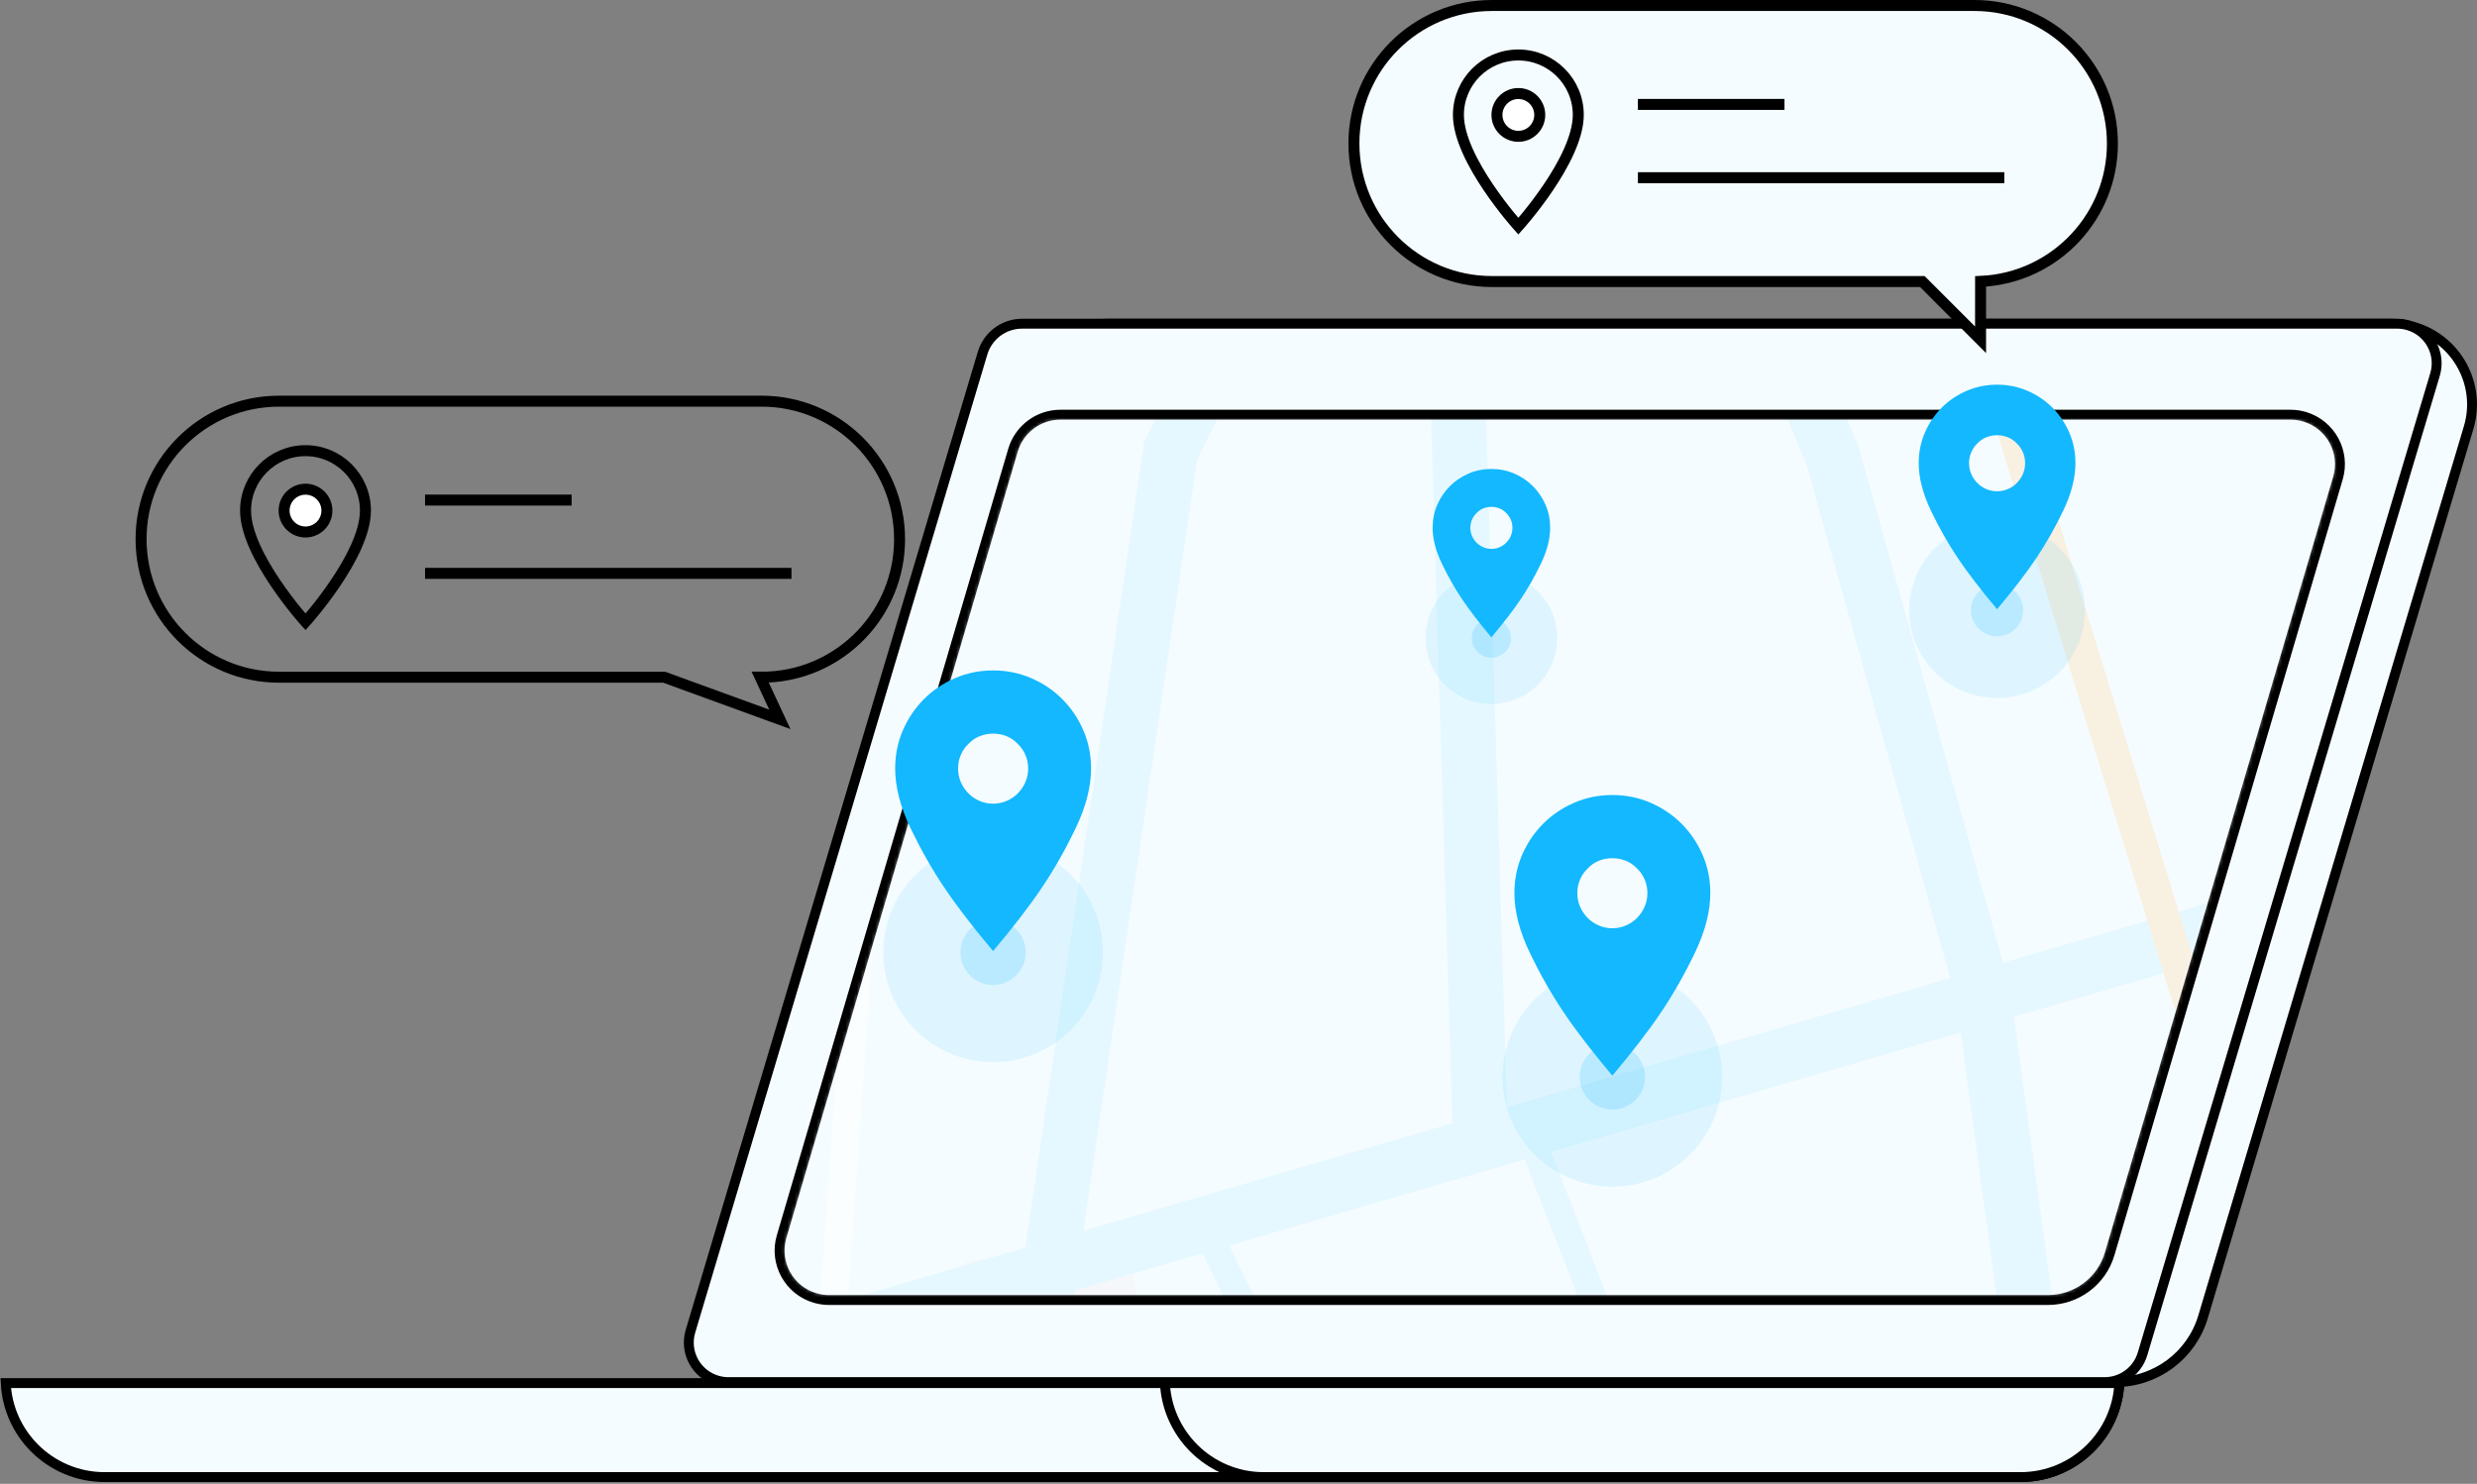
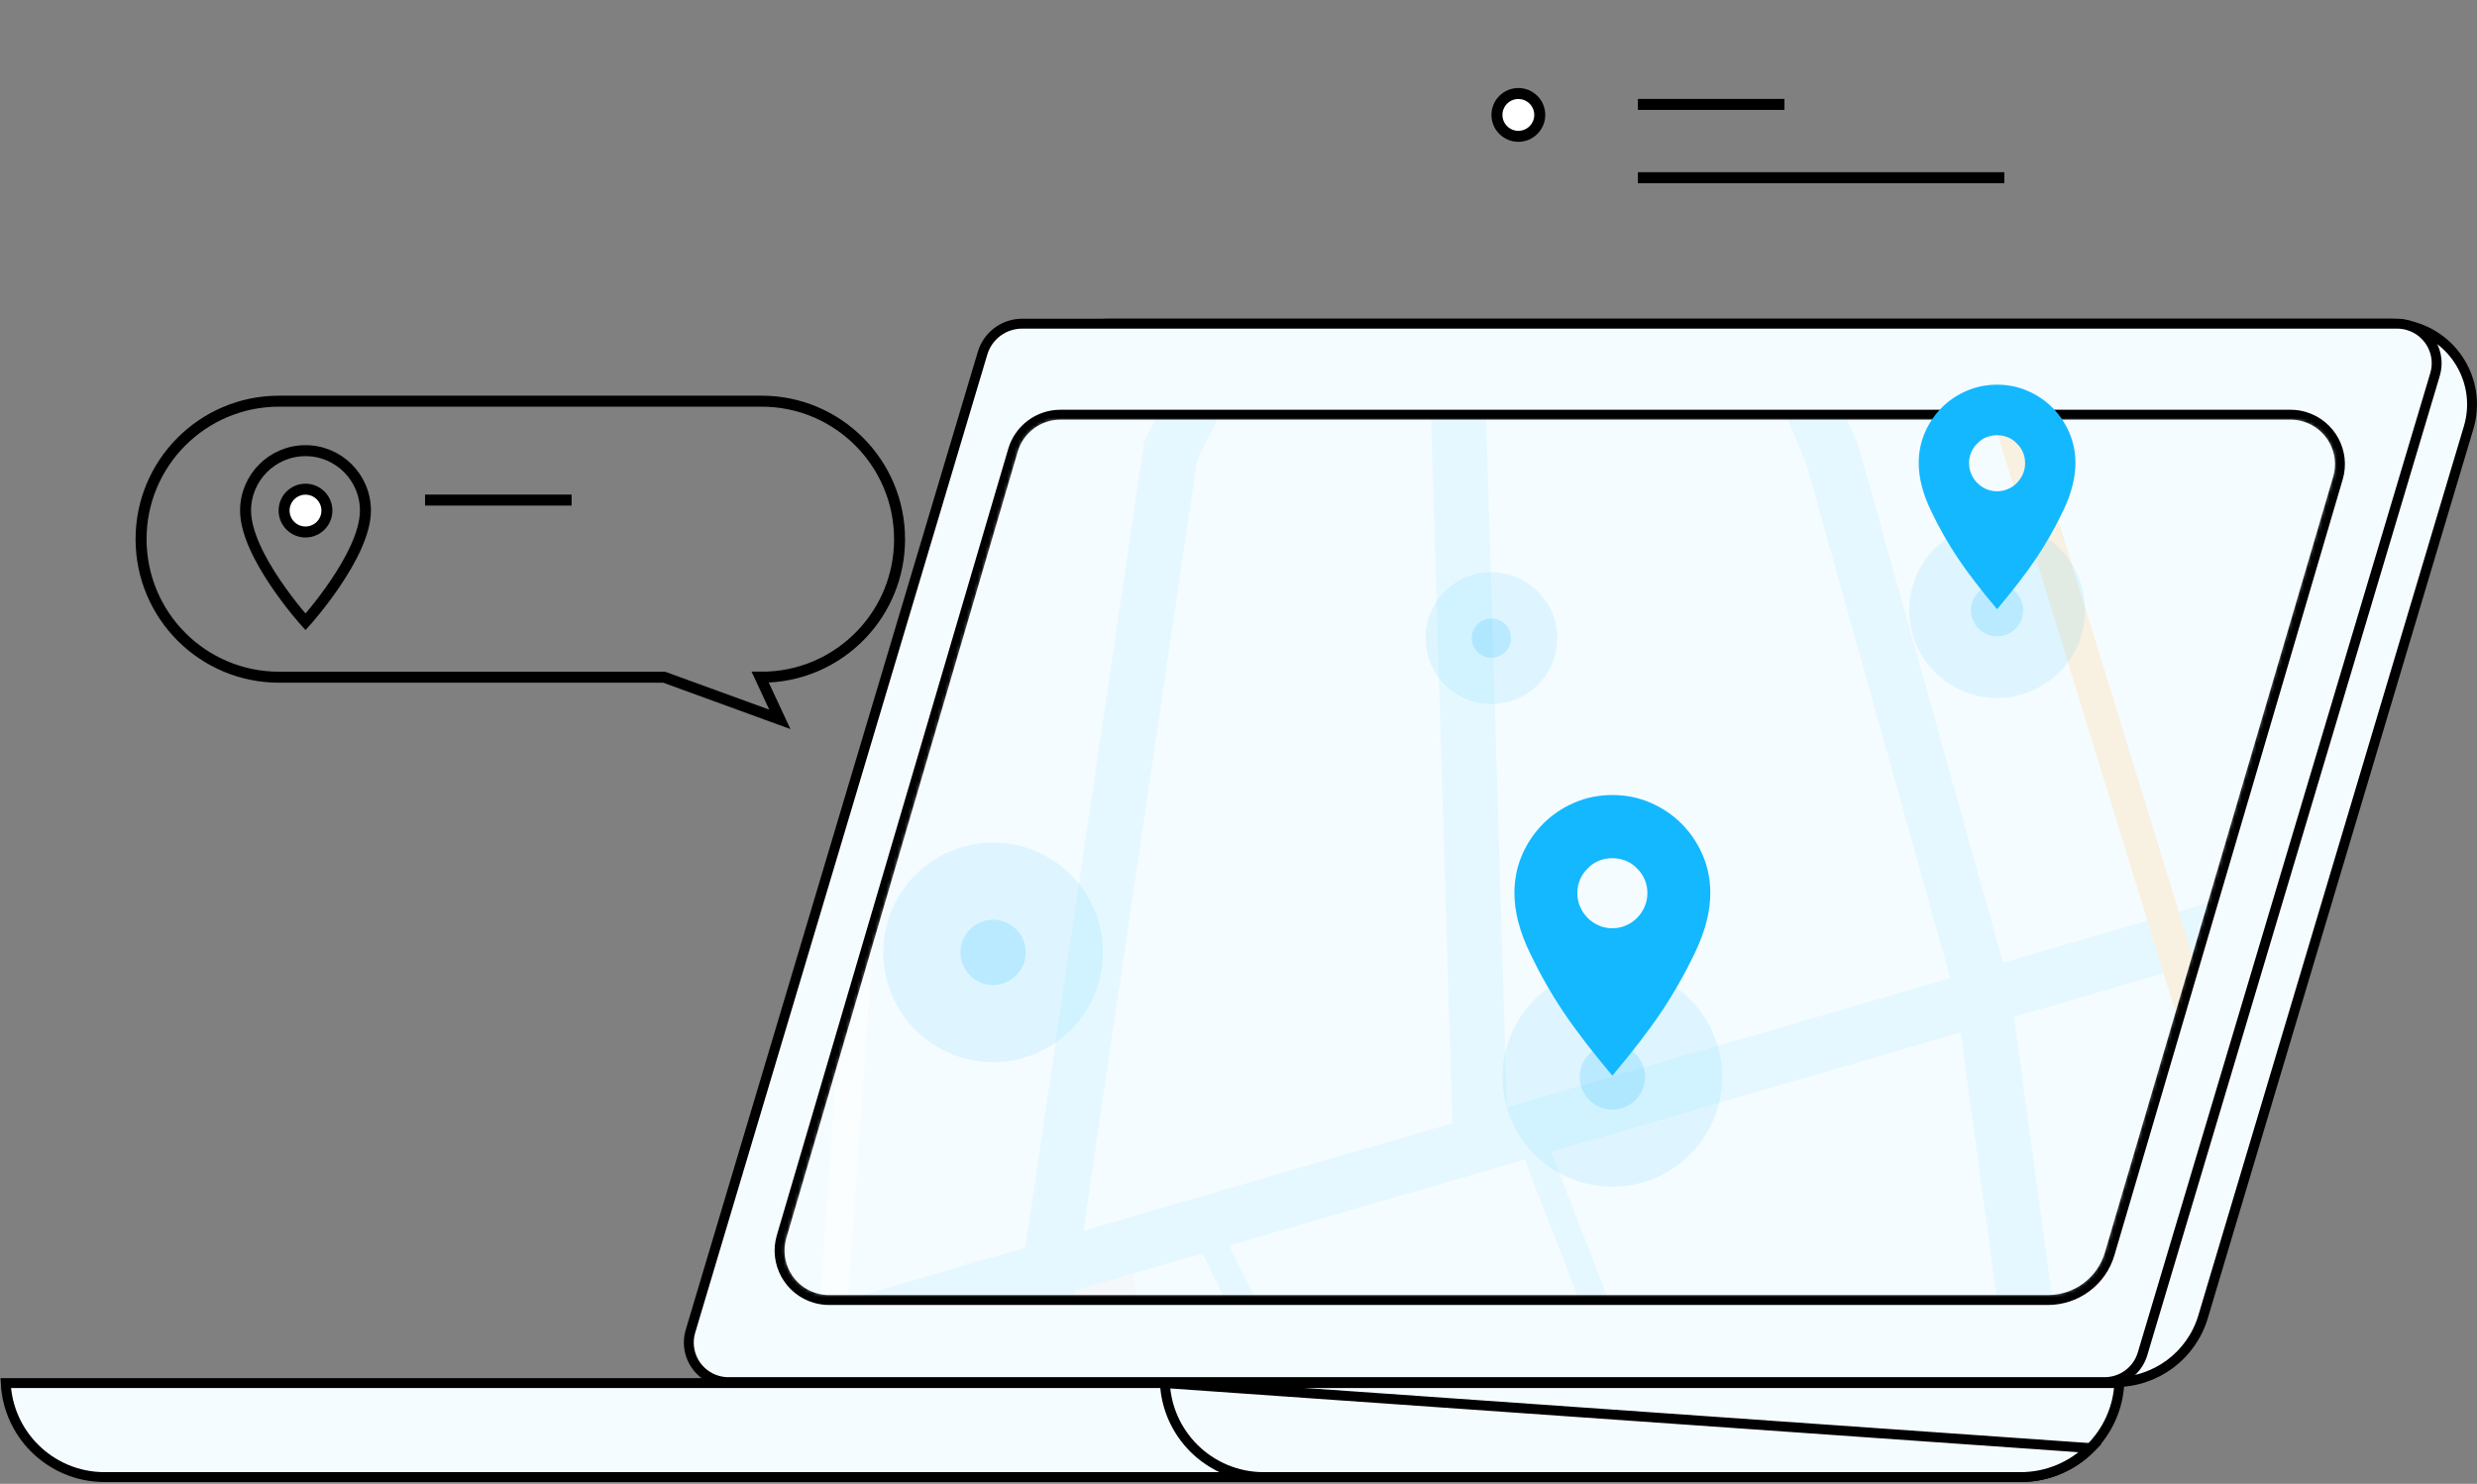
<svg xmlns="http://www.w3.org/2000/svg" xmlns:xlink="http://www.w3.org/1999/xlink" width="676px" height="405px" viewBox="0 0 676 405" version="1.1">
  <rect x="0" y="0" width="676" height="405" fill="#808080" stroke="none" />
  <title>全球定位</title>
  <desc>Created with Sketch.</desc>
  <defs>
    <path d="M16.24,0 L351.931,0 C357.321,-8.09544854e-15 362.066,3.55 363.587,8.721 L426.741,223.371 C428.635,229.808 424.952,236.562 418.515,238.456 C417.401,238.784 416.246,238.95 415.085,238.95 L82.424,238.95 C75.238,238.95 68.911,234.216 66.883,227.323 L4.584,15.579 C2.69,9.142 6.373,2.388 12.81,0.494 C13.924,0.166 15.079,-3.33946587e-15 16.24,0 Z" id="path-1" />
  </defs>
  <g id="页面-1" stroke="none" stroke-width="1" fill="none" fill-rule="evenodd">
    <g id="首页" transform="translate(-926, -2453)">
      <g id="全球定位-2" transform="translate(926, 2453)">
        <g id="全球定位">
          <g id="编组-31" transform="translate(342, 246) scale(-1, 1) translate(-342, -246) translate(0, 87)">
            <path d="M452.69,290.25 L106.688,290.25 C101.167,290.25 95.974,288.438 91.767,285.303 C87.559,282.168 84.336,277.711 82.757,272.421 L10.28,29.709 C8.538,23.875 9.326,17.887 12.007,12.921 C14.689,7.956 19.265,4.014 25.099,2.272 C27.147,1.661 29.272,1.35 31.408,1.35 L381.337,1.35 C386.858,1.35 392.051,3.162 396.258,6.297 C400.466,9.432 403.689,13.889 405.268,19.179 L476.621,258.129 C478.595,264.737 477.703,271.52 474.665,277.144 C471.628,282.767 466.445,287.233 459.836,289.206 C457.518,289.898 455.11,290.25 452.69,290.25 Z" id="矩形" stroke="#000000" stroke-width="2.7" fill="#F5FCFF" />
            <path d="M485.217,290.25 L109.627,290.25 C107.24,290.25 104.994,289.466 103.175,288.111 C101.355,286.755 99.962,284.828 99.279,282.54 L19.46,15.24 C18.606,12.383 18.992,9.45 20.306,7.018 C21.619,4.586 23.86,2.655 26.718,1.802 C27.721,1.502 28.762,1.35 29.808,1.35 L405.063,1.35 C407.549,1.35 409.889,2.166 411.784,3.578 C413.679,4.991 415.131,6.998 415.842,9.381 L495.565,276.36 C496.419,279.217 496.033,282.15 494.719,284.582 C493.406,287.014 491.165,288.945 488.307,289.798 C487.304,290.098 486.263,290.25 485.217,290.25 Z" id="矩形" stroke="#000000" stroke-width="2.7" fill="#F5FCFF" />
            <path d="M655.47,316.17 L132.57,316.17 C125.114,316.17 118.364,313.148 113.478,308.262 C108.889,303.673 105.944,297.439 105.603,290.52 L682.437,290.52 C682.096,297.439 679.151,303.673 674.562,308.262 C669.676,313.148 662.926,316.17 655.47,316.17 Z" id="矩形" stroke="#000000" stroke-width="2.7" fill="#F5FCFF" />
-             <path d="M339.12,316.17 L132.57,316.17 C125.114,316.17 118.364,313.148 113.478,308.262 C108.889,303.673 105.944,297.439 105.603,290.52 L366.087,290.52 C365.746,297.439 362.801,303.673 358.212,308.262 C353.326,313.148 346.576,316.17 339.12,316.17 Z" id="矩形" stroke="#000000" stroke-width="2.7" fill="#F5FCFF" />
+             <path d="M339.12,316.17 L132.57,316.17 C125.114,316.17 118.364,313.148 113.478,308.262 L366.087,290.52 C365.746,297.439 362.801,303.673 358.212,308.262 C353.326,313.148 346.576,316.17 339.12,316.17 Z" id="矩形" stroke="#000000" stroke-width="2.7" fill="#F5FCFF" />
            <g id="编组-35" transform="translate(42.66, 27.54)">
              <mask id="mask-2" fill="white">
                <use xlink:href="#path-1" />
              </mask>
              <path stroke="#000000" stroke-width="2.7" d="M415.085,240.3 L82.424,240.3 C78.532,240.3 74.872,239.018 71.91,236.802 C68.949,234.587 66.686,231.438 65.588,227.704 L3.289,15.96 C2.236,12.384 2.733,8.72 4.388,5.687 C6.042,2.653 8.853,0.251 12.429,-0.801 C13.667,-1.165 14.95,-1.35 16.24,-1.35 L351.931,-1.35 C354.925,-1.35 357.741,-0.364 360.018,1.34 C362.296,3.045 364.037,5.467 364.882,8.34 L428.036,222.99 C429.089,226.566 428.592,230.23 426.937,233.263 C425.283,236.297 422.472,238.699 418.896,239.751 C417.658,240.115 416.375,240.3 415.085,240.3 Z" />
              <g id="编组-7" mask="url(#mask-2)" opacity="0.504">
                <g transform="translate(-314.28, -484.38)" id="Frame-30">
                  <g transform="translate(422.99, 660.618) rotate(-4) translate(-422.99, -660.618) translate(43.49, 25.118)">
                    <rect id="矩形" fill="#F5FCFF" fill-rule="nonzero" x="248.82" y="452.758" width="455.858" height="730.042" />
                    <line x1="229.63" y1="473.839" x2="729.136" y2="485.525" id="路径" stroke="#F5FCFF" stroke-width="45.153" />
                    <polyline id="路径" stroke="#D7F3FF" stroke-width="15.052" points="371.782 616.799 423.551 471.706 488.37 342.178" />
                    <polyline id="路径" stroke="#F6F3F5" stroke-width="45.153" points="239.883 1193.341 510.52 1185.55 540.246 1148.086 552.945 1065.366 621.991 703.438" />
                    <polyline id="路径" stroke="#FFFFFF" stroke-width="7.526" points="594.341 312.249 621.333 408.305 758.955 575.921" />
                    <polyline id="路径" stroke="#FFFFFF" stroke-width="7.526" points="679.279 481.286 679.279 1074.531 753.217 1026.87" />
                    <path d="M382.115,442.332 L239.883,810.791 L351.355,963.132 M382.115,442.332 L239.883,810.791 M587.757,1270.022 L391.664,1018.22 M681.349,1075.677 L391.71,1265.749 M391.664,1018.22 L351.355,963.132 M391.664,1018.22 L486.649,854.356 M581.636,690.491 L486.649,854.356 M351.355,963.132 L495.656,656.923 M344.817,750.807 L363.019,766.796 L486.649,854.356" id="形状" stroke="#D7F3FF" stroke-width="7.526" />
                    <polyline id="路径" stroke="#D7F3FF" stroke-width="15.051" points="514.859 341.285 528.58 443.51 506.287 665.777 226.055 562.434 681.349 730.395" />
                    <polyline id="路径" stroke="#FFFFFF" stroke-width="15.051" points="288.805 5.98561201e-13 302.526 102.225 280.232 324.491 4.60431693e-14 221.149 455.294 389.11" />
                    <polyline id="路径" stroke="#D7F3FF" stroke-width="15.051" points="541.972 336.862 603.836 483.005 621.719 715.931" />
                    <path d="M372.523,614.303 L339.646,772.638 M305.922,934.297 L339.646,772.638 M222.038,661.006 L265.379,697.022 L339.646,772.638" id="形状" stroke="#D7F3FF" stroke-width="15.051" />
                    <polyline id="路径" stroke="#FCE4C4" stroke-width="15.051" points="222.104 404.498 705.054 417.33 736.473 417.33" />
                    <polyline id="路径" stroke="#FCE4C4" stroke-width="8.917" points="352.603 314.65 382.115 442.332 239.883 810.791" />
                  </g>
                </g>
              </g>
            </g>
            <g id="编组-16" transform="translate(214, 130)" fill="#13B8FF">
              <circle id="椭圆形" opacity="0.105" cx="29.97" cy="76.95" r="29.97" />
              <circle id="椭圆形" opacity="0.178" cx="29.97" cy="76.95" r="8.91" />
              <g id="编组" transform="translate(3.24, 0)" fill-rule="nonzero">
                <path d="M26.731,0 C30.425,0 33.896,0.705 37.145,2.11 C40.393,3.517 43.209,5.419 45.593,7.813 C48.036,10.268 49.958,13.11 51.359,16.343 C52.759,19.576 53.46,23.049 53.46,26.76 C53.46,31.789 52.059,37.222 49.258,43.059 C46.456,48.896 43.387,54.299 40.05,59.268 C36.713,64.238 32.273,70.014 26.73,76.599 C21.188,70.014 16.747,64.238 13.41,59.268 C10.072,54.3 7.003,48.896 4.202,43.059 C1.399,37.222 0,31.789 0,26.761 C0,23.049 0.7,19.577 2.101,16.344 C3.5,13.111 5.423,10.269 7.867,7.813 C10.25,5.419 13.066,3.517 16.315,2.111 C19.563,0.705 23.035,0 26.731,0 Z M26.731,36.368 C28.041,36.368 29.278,36.115 30.441,35.606 C31.603,35.097 32.6,34.424 33.435,33.585 C34.323,32.695 35.036,31.643 35.535,30.487 C36.042,29.32 36.295,28.078 36.295,26.76 C36.295,25.444 36.042,24.201 35.535,23.033 C35.029,21.866 34.328,20.865 33.435,20.025 C32.6,19.127 31.603,18.439 30.441,17.959 C29.278,17.481 28.04,17.241 26.731,17.241 C25.419,17.241 24.183,17.481 23.021,17.959 C21.859,18.439 20.859,19.127 20.026,20.025 C19.132,20.865 18.431,21.866 17.925,23.033 C17.418,24.201 17.165,25.444 17.165,26.76 C17.165,28.078 17.418,29.32 17.925,30.487 C18.424,31.644 19.137,32.695 20.026,33.585 C20.859,34.424 21.859,35.098 23.021,35.606 C24.183,36.115 25.419,36.368 26.731,36.368 L26.731,36.368 Z" id="形状" />
              </g>
            </g>
            <g id="编组-16备份-3" transform="translate(383, 96)" fill="#13B8FF">
              <circle id="椭圆形" opacity="0.105" cx="29.97" cy="76.95" r="29.97" />
              <circle id="椭圆形" opacity="0.178" cx="29.97" cy="76.95" r="8.91" />
              <g id="编组" transform="translate(3.24, 0)" fill-rule="nonzero">
-                 <path d="M26.731,0 C30.425,0 33.896,0.705 37.145,2.11 C40.393,3.517 43.209,5.419 45.593,7.813 C48.036,10.268 49.958,13.11 51.359,16.343 C52.759,19.576 53.46,23.049 53.46,26.76 C53.46,31.789 52.059,37.222 49.258,43.059 C46.456,48.896 43.387,54.299 40.05,59.268 C36.713,64.238 32.273,70.014 26.73,76.599 C21.188,70.014 16.747,64.238 13.41,59.268 C10.072,54.3 7.003,48.896 4.202,43.059 C1.399,37.222 0,31.789 0,26.761 C0,23.049 0.7,19.577 2.101,16.344 C3.5,13.111 5.423,10.269 7.867,7.813 C10.25,5.419 13.066,3.517 16.315,2.111 C19.563,0.705 23.035,0 26.731,0 Z M26.731,36.368 C28.041,36.368 29.278,36.115 30.441,35.606 C31.603,35.097 32.6,34.424 33.435,33.585 C34.323,32.695 35.036,31.643 35.535,30.487 C36.042,29.32 36.295,28.078 36.295,26.76 C36.295,25.444 36.042,24.201 35.535,23.033 C35.029,21.866 34.328,20.865 33.435,20.025 C32.6,19.127 31.603,18.439 30.441,17.959 C29.278,17.481 28.04,17.241 26.731,17.241 C25.419,17.241 24.183,17.481 23.021,17.959 C21.859,18.439 20.859,19.127 20.026,20.025 C19.132,20.865 18.431,21.866 17.925,23.033 C17.418,24.201 17.165,25.444 17.165,26.76 C17.165,28.078 17.418,29.32 17.925,30.487 C18.424,31.644 19.137,32.695 20.026,33.585 C20.859,34.424 21.859,35.098 23.021,35.606 C24.183,36.115 25.419,36.368 26.731,36.368 L26.731,36.368 Z" id="形状" />
-               </g>
+                 </g>
            </g>
            <g id="编组-16备份" transform="translate(115, 18)" fill="#13B8FF">
              <circle id="椭圆形" opacity="0.105" cx="23.976" cy="61.56" r="23.976" />
              <circle id="椭圆形" opacity="0.178" cx="23.976" cy="61.56" r="7.128" />
              <g id="编组" transform="translate(2.592, 0)" fill-rule="nonzero">
                <path d="M21.385,0 C24.34,0 27.117,0.564 29.716,1.688 C32.314,2.814 34.567,4.335 36.474,6.25 C38.429,8.215 39.967,10.488 41.088,13.075 C42.207,15.661 42.768,18.439 42.768,21.408 C42.768,25.431 41.647,29.778 39.406,34.447 C37.165,39.116 34.71,43.439 32.04,47.414 C29.37,51.39 25.819,56.011 21.384,61.28 C16.95,56.012 13.398,51.39 10.728,47.415 C8.058,43.44 5.602,39.116 3.362,34.447 C1.119,29.778 0,25.431 0,21.409 C0,18.44 0.56,15.661 1.68,13.075 C2.8,10.489 4.338,8.215 6.294,6.251 C8.2,4.335 10.453,2.814 13.052,1.689 C15.651,0.564 18.428,0 21.385,0 Z M21.385,29.095 C22.433,29.095 23.423,28.892 24.353,28.484 C25.282,28.078 26.08,27.539 26.748,26.868 C27.459,26.156 28.029,25.315 28.428,24.39 C28.834,23.456 29.036,22.462 29.036,21.408 C29.036,20.355 28.834,19.361 28.428,18.426 C28.023,17.493 27.463,16.692 26.748,16.02 C26.08,15.302 25.282,14.751 24.353,14.368 C23.423,13.985 22.432,13.793 21.385,13.793 C20.335,13.793 19.347,13.985 18.416,14.368 C17.487,14.751 16.687,15.302 16.02,16.02 C15.306,16.692 14.745,17.493 14.34,18.426 C13.934,19.36 13.732,20.355 13.732,21.408 C13.732,22.462 13.934,23.456 14.34,24.39 C14.739,25.315 15.31,26.156 16.02,26.868 C16.687,27.539 17.487,28.078 18.416,28.484 C19.347,28.892 20.335,29.095 21.385,29.095 L21.385,29.095 Z" id="形状" />
              </g>
            </g>
            <g id="编组-16备份-2" transform="translate(259, 41)" fill="#13B8FF">
              <circle id="椭圆形" opacity="0.105" cx="17.982" cy="46.17" r="17.982" />
              <circle id="椭圆形" opacity="0.178" cx="17.982" cy="46.17" r="5.346" />
              <g id="编组" transform="translate(1.944, 0)" fill-rule="nonzero">
-                 <path d="M16.039,0 C18.255,0 20.338,0.423 22.287,1.266 C24.236,2.11 25.926,3.251 27.356,4.688 C28.821,6.161 29.975,7.866 30.816,9.806 C31.655,11.746 32.076,13.829 32.076,16.056 C32.076,19.074 31.235,22.333 29.555,25.835 C27.874,29.337 26.032,32.58 24.03,35.561 C22.028,38.543 19.364,42.008 16.038,45.96 C12.713,42.009 10.048,38.543 8.046,35.561 C6.043,32.58 4.202,29.337 2.521,25.835 C0.84,22.333 0,19.074 0,16.057 C0,13.83 0.42,11.746 1.26,9.806 C2.1,7.866 3.254,6.161 4.72,4.688 C6.15,3.252 7.839,2.11 9.789,1.267 C11.738,0.423 13.821,0 16.039,0 Z M16.039,21.821 C16.824,21.821 17.567,21.669 18.264,21.363 C18.962,21.058 19.56,20.654 20.061,20.151 C20.594,19.617 21.022,18.986 21.321,18.292 C21.625,17.592 21.777,16.847 21.777,16.056 C21.777,15.267 21.625,14.521 21.321,13.82 C21.017,13.12 20.597,12.519 20.061,12.015 C19.56,11.476 18.962,11.063 18.264,10.776 C17.567,10.489 16.824,10.345 16.039,10.345 C15.252,10.345 14.51,10.489 13.812,10.776 C13.115,11.064 12.515,11.476 12.015,12.015 C11.479,12.519 11.058,13.12 10.755,13.82 C10.451,14.52 10.299,15.267 10.299,16.056 C10.299,16.847 10.451,17.592 10.755,18.292 C11.055,18.986 11.482,19.617 12.015,20.151 C12.515,20.654 13.115,21.059 13.812,21.363 C14.51,21.669 15.252,21.821 16.039,21.821 L16.039,21.821 Z" id="形状" />
-               </g>
+                 </g>
            </g>
          </g>
          <g id="编组-37" transform="translate(37, 108)">
            <path d="M208.5,39.15 C208.5,49.567 204.288,58.989 197.477,65.808 C190.663,72.629 181.249,76.845 170.85,76.845 L65.743,76.845 L34.17,88.351 L39.531,76.843 C28.642,76.951 18.807,72.436 11.867,65.141 C5.443,58.388 1.5,49.252 1.5,39.195 C1.5,28.779 5.712,19.356 12.523,12.537 C19.337,5.716 28.751,1.5 39.15,1.5 L170.85,1.5 C181.247,1.5 190.659,5.714 197.473,12.527 C204.286,19.341 208.5,28.753 208.5,39.15 Z" id="形状结合" stroke="#000000" stroke-width="3" fill-opacity="0" fill="#FFFFFF" transform="translate(105, 45.5) scale(-1, 1) translate(-105, -45.5) " />
            <g id="编组" transform="translate(30, 15)" fill-rule="nonzero" stroke="#000000" stroke-width="3">
              <path d="M16.374,0.01 C7.343,0.01 0.018,7.335 0.018,16.367 C0.018,28.634 16.374,46.743 16.374,46.743 C16.374,46.743 32.731,28.634 32.731,16.367 C32.731,7.335 25.405,0.01 16.374,0.01 Z" id="形状" fill-opacity="0" fill="#13B8FF" />
              <path d="M16.374,22.208 C13.15,22.208 10.533,19.591 10.533,16.367 C10.533,13.142 13.15,10.525 16.374,10.525 C19.599,10.525 22.216,13.142 22.216,16.367 C22.216,19.591 19.599,22.208 16.374,22.208 Z" id="路径" fill="#FFFFFF" />
            </g>
            <rect id="矩形" fill="#000000" x="79" y="27" width="40" height="3" />
-             <rect id="矩形备份-3" fill="#000000" x="79" y="47" width="100" height="3" />
          </g>
          <g id="编组-37" transform="translate(368, 0)">
-             <path d="M208.5,39.15 C208.5,49.567 204.288,58.989 197.477,65.808 C190.663,72.629 181.249,76.845 170.85,76.845 L53.375,76.845 L37.484,92.749 L37.476,76.809 C27.198,76.36 17.989,71.788 11.462,64.708 C5.277,58 1.5,49.039 1.5,39.195 C1.5,28.779 5.712,19.356 12.523,12.537 C19.337,5.716 28.751,1.5 39.15,1.5 L170.85,1.5 C181.247,1.5 190.659,5.714 197.473,12.527 C204.286,19.341 208.5,28.753 208.5,39.15 Z" id="形状结合" stroke="#000000" stroke-width="3" fill="#F5FCFF" transform="translate(105, 48.185) scale(-1, 1) translate(-105, -48.185) " />
            <g id="编组" transform="translate(30, 15)" fill-rule="nonzero" stroke="#000000" stroke-width="3">
-               <path d="M16.374,0.01 C7.343,0.01 0.018,7.335 0.018,16.367 C0.018,28.634 16.374,46.743 16.374,46.743 C16.374,46.743 32.731,28.634 32.731,16.367 C32.731,7.335 25.405,0.01 16.374,0.01 Z" id="形状" fill-opacity="0" fill="#13B8FF" />
              <path d="M16.374,22.208 C13.15,22.208 10.533,19.591 10.533,16.367 C10.533,13.142 13.15,10.525 16.374,10.525 C19.599,10.525 22.216,13.142 22.216,16.367 C22.216,19.591 19.599,22.208 16.374,22.208 Z" id="路径" fill="#FFFFFF" />
            </g>
            <rect id="矩形" fill="#000000" x="79" y="27" width="40" height="3" />
            <rect id="矩形备份-3" fill="#000000" x="79" y="47" width="100" height="3" />
          </g>
        </g>
      </g>
    </g>
  </g>
</svg>